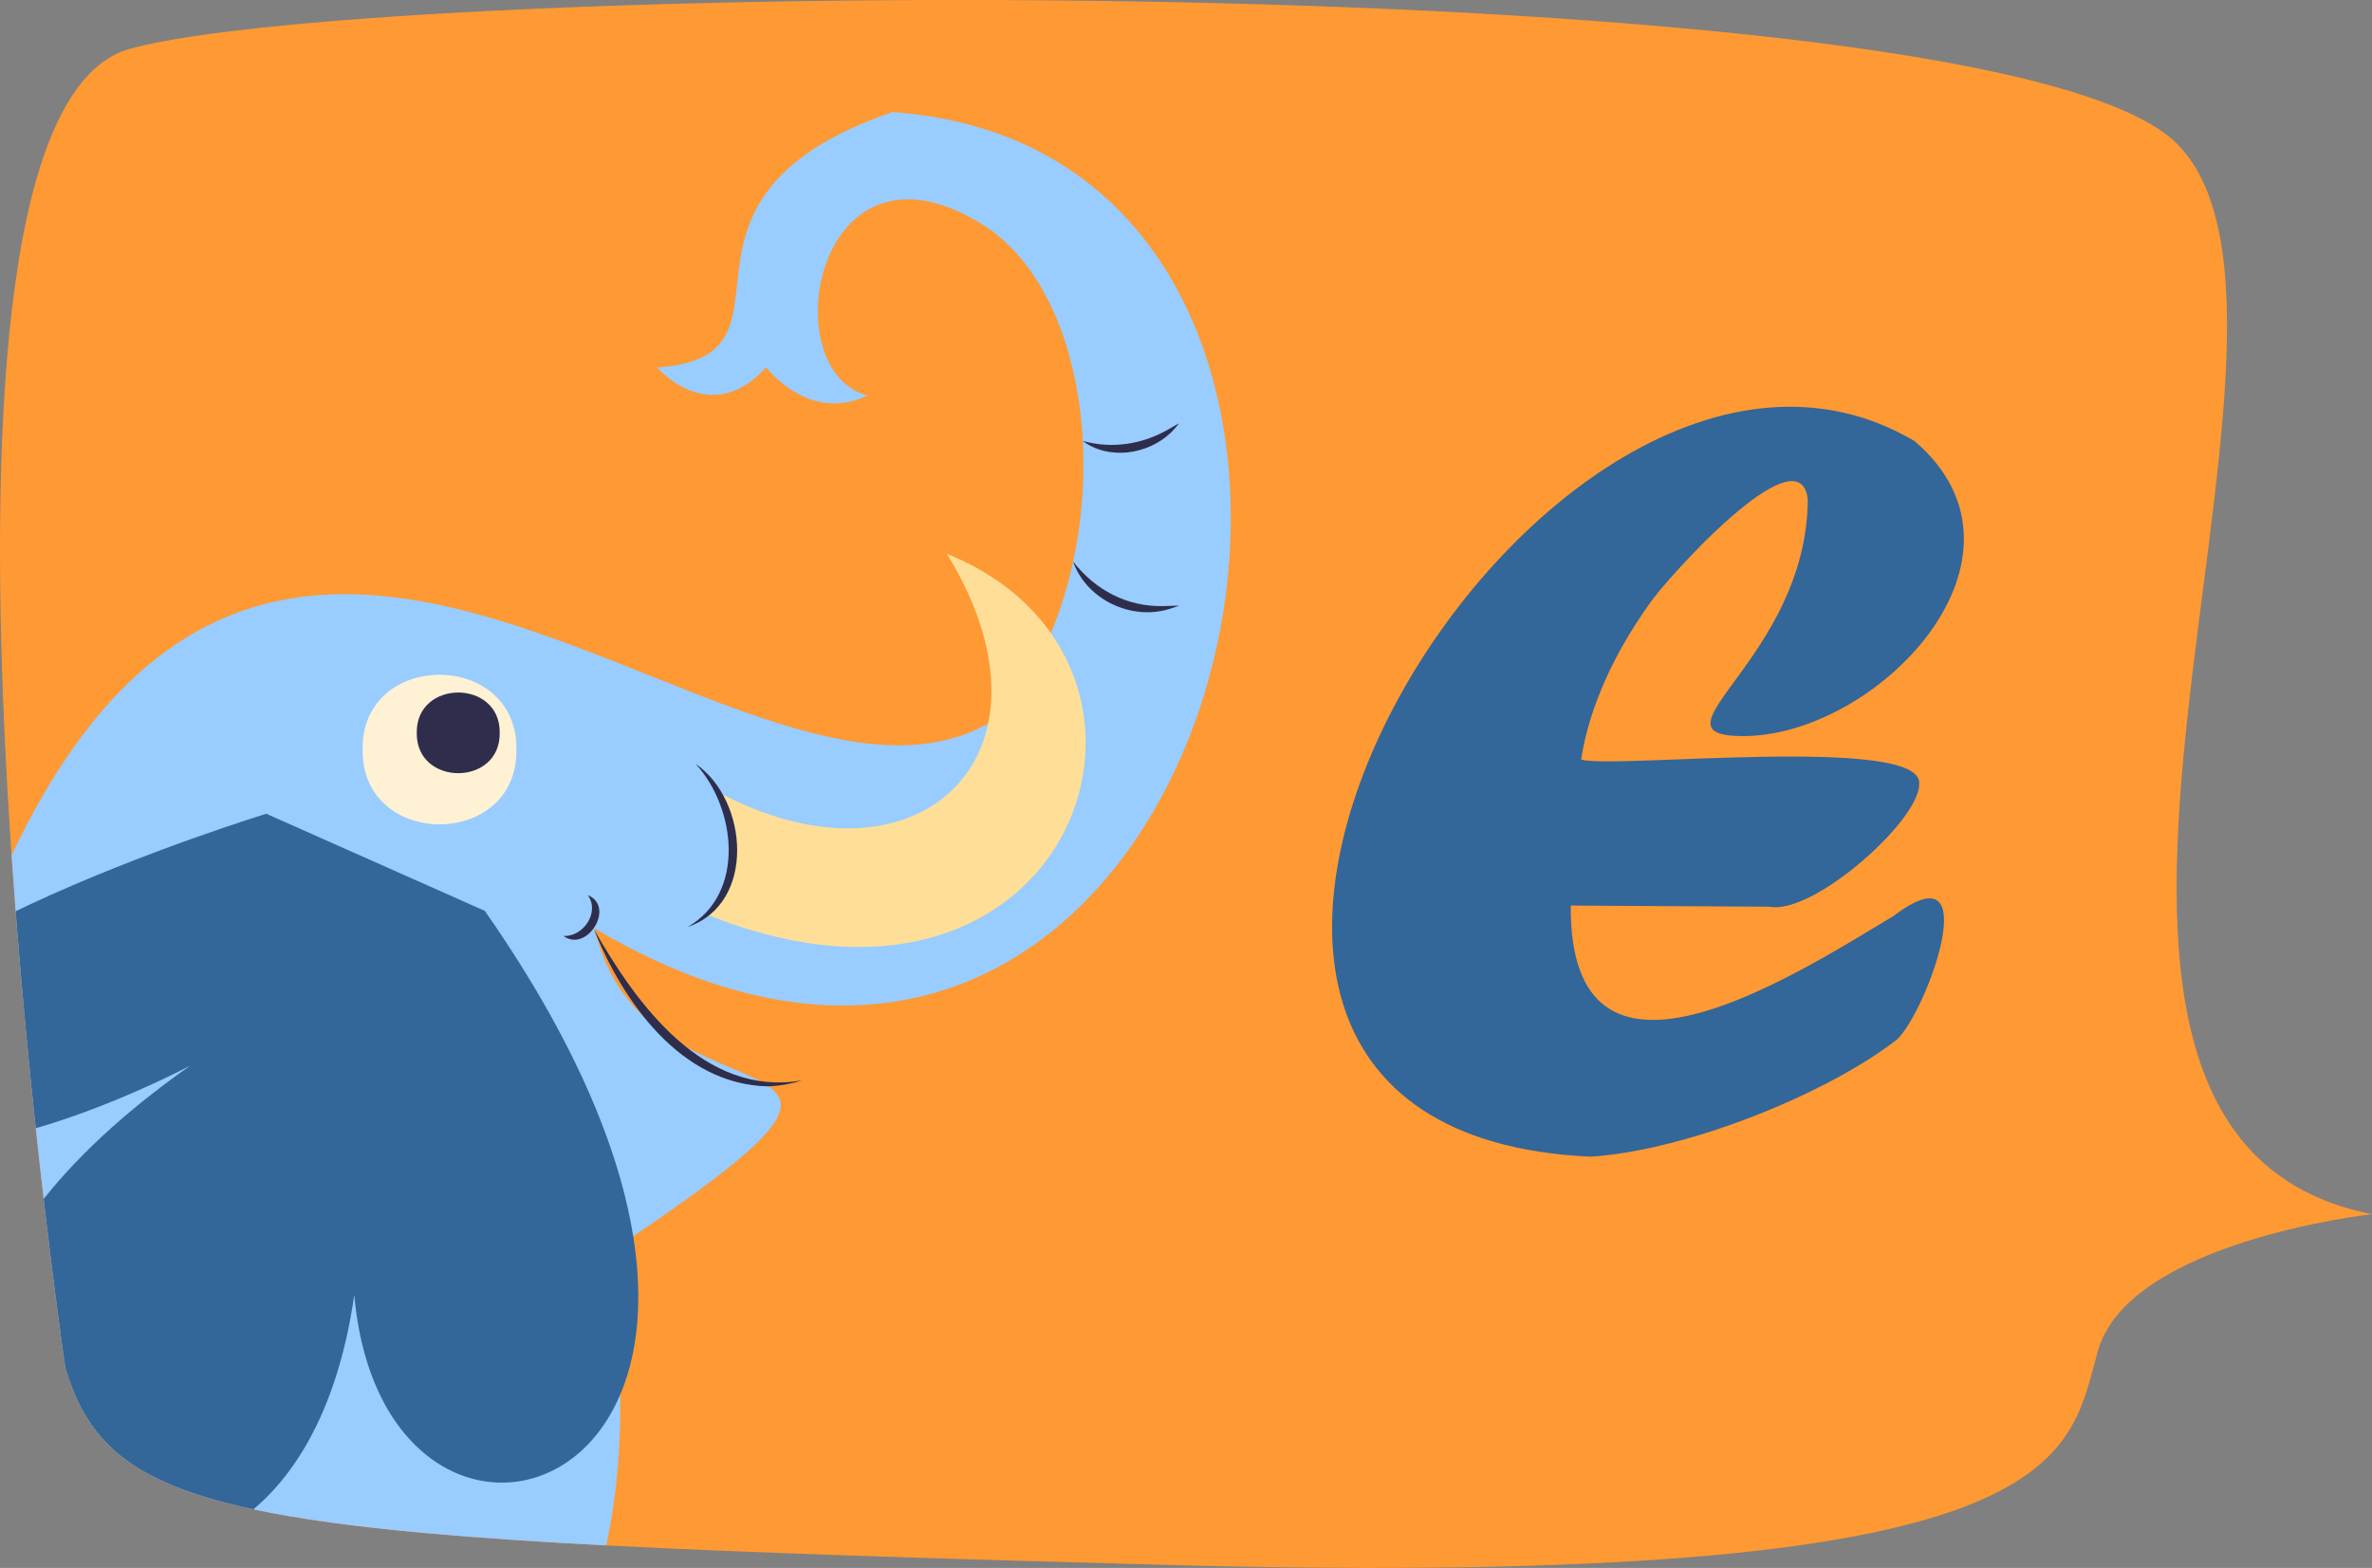
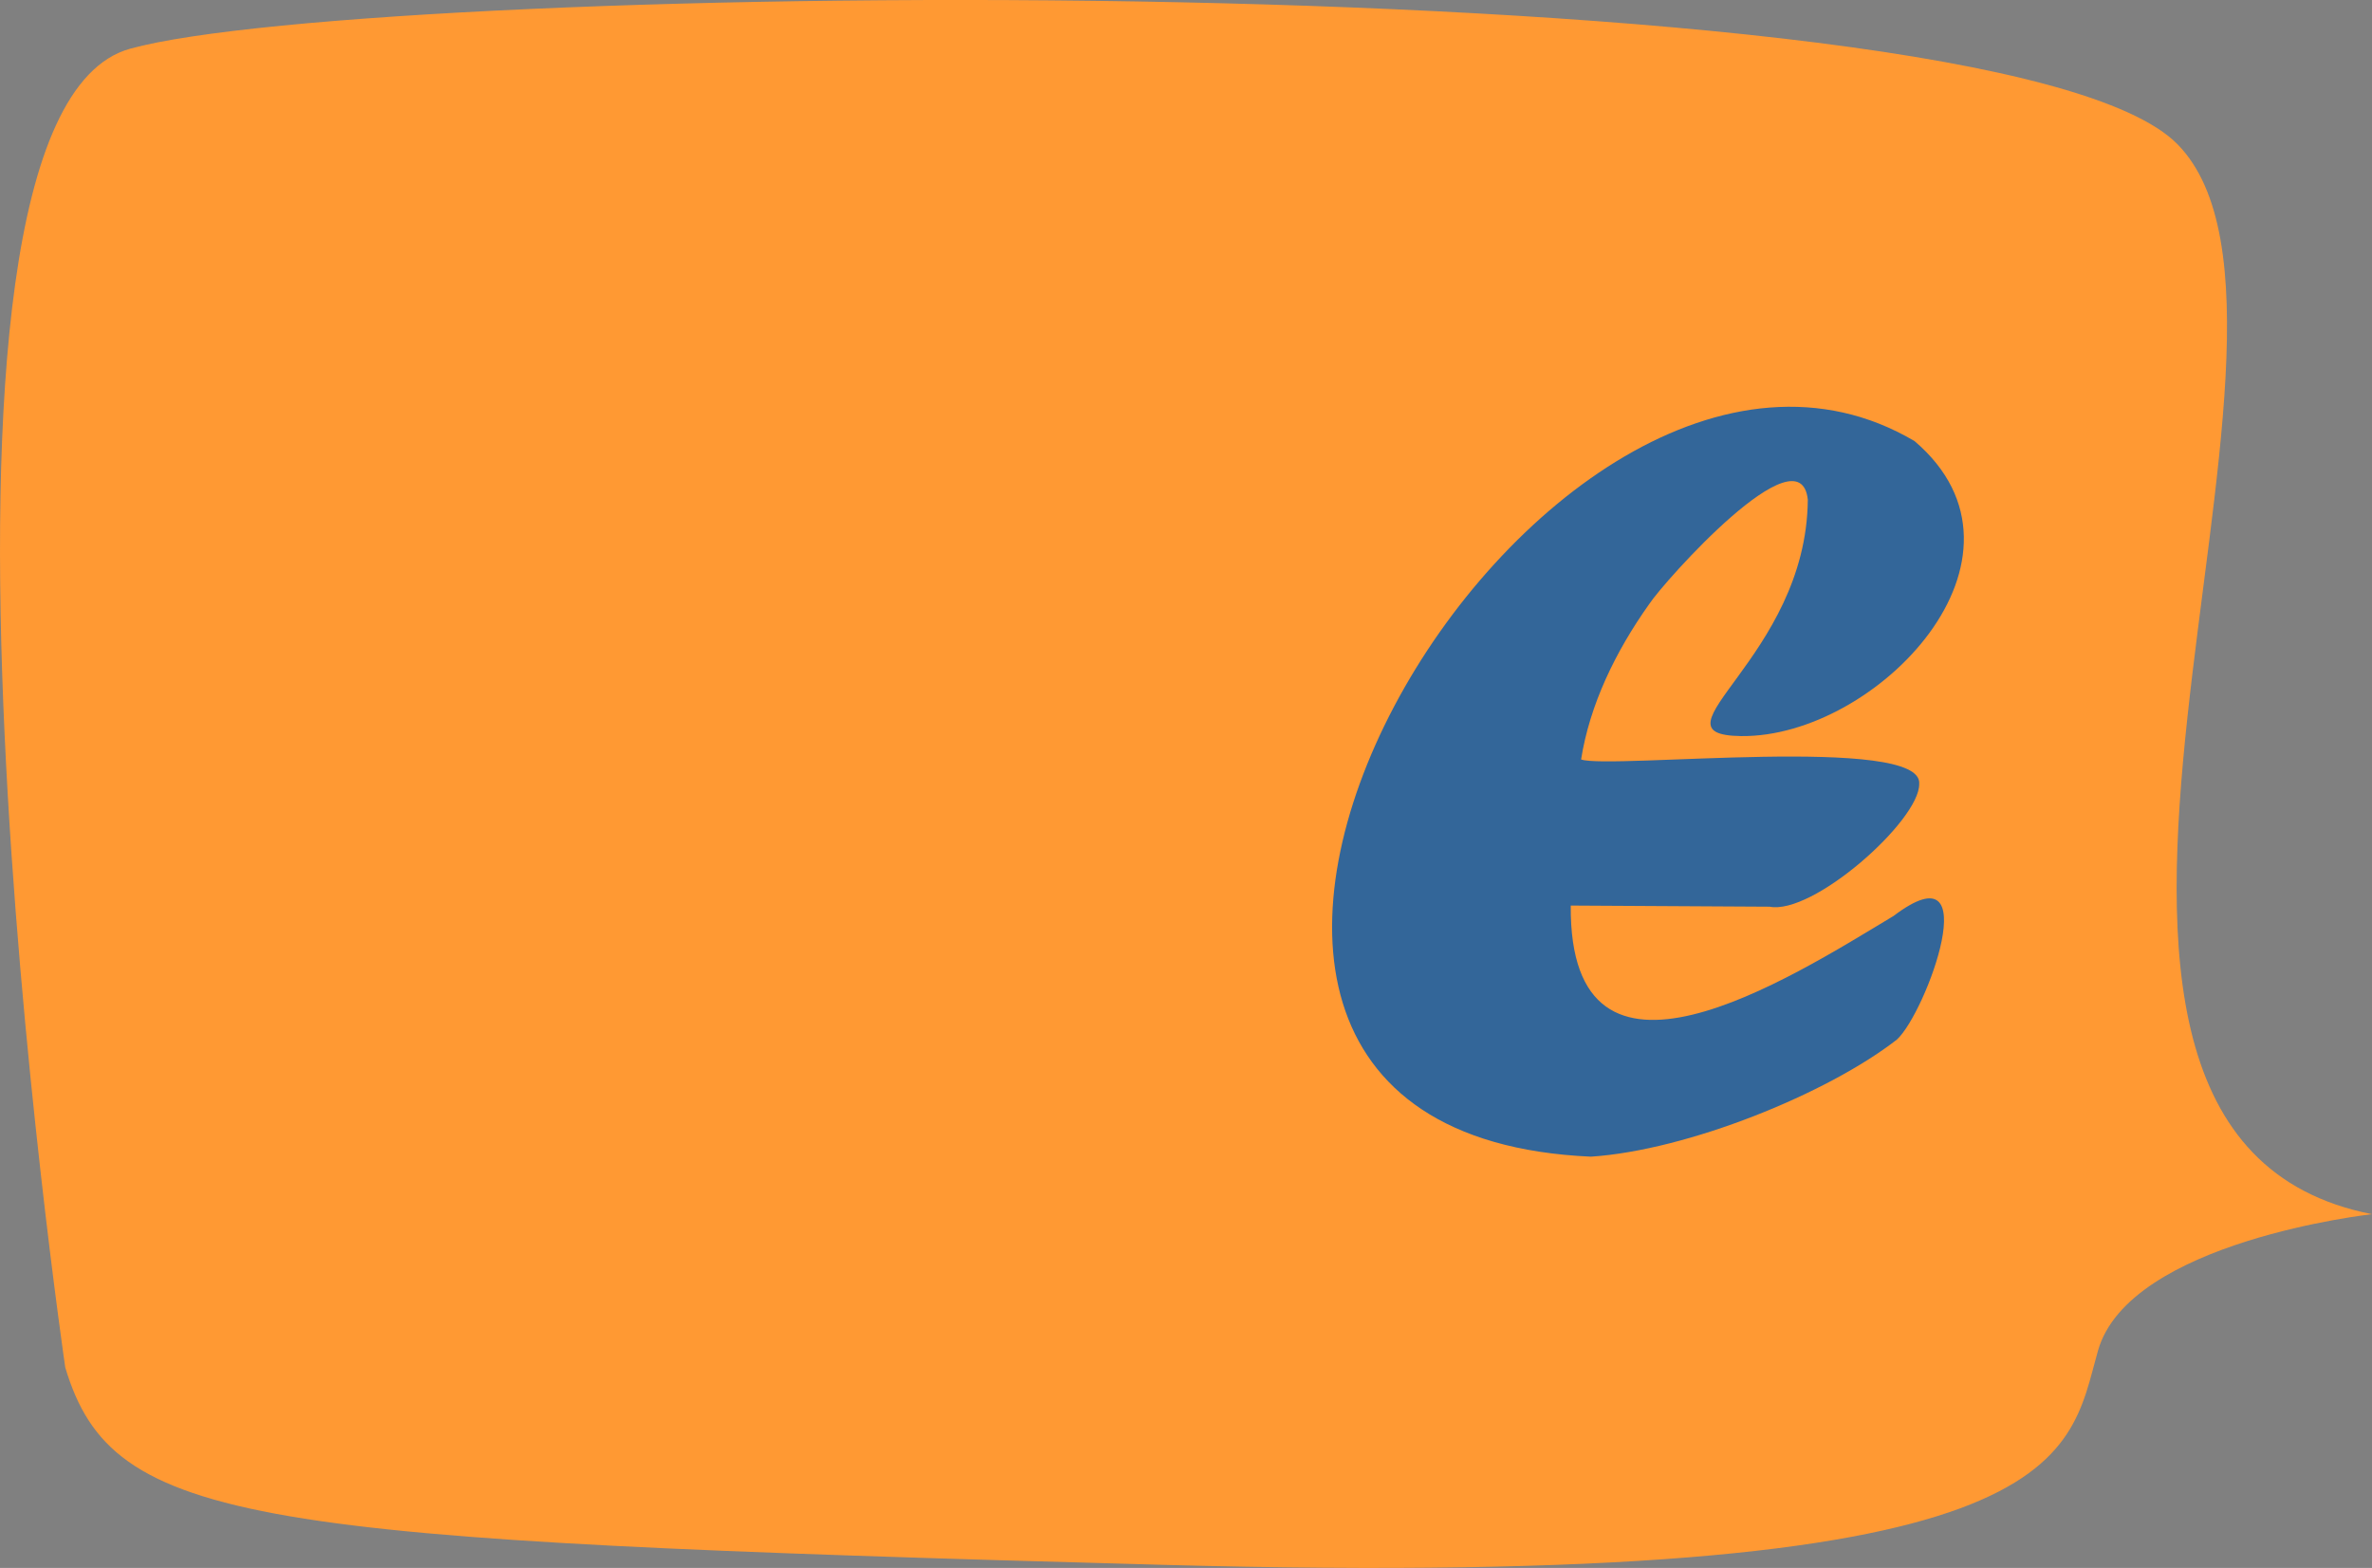
<svg xmlns="http://www.w3.org/2000/svg" viewBox="0 0 272.56 180.21">
  <rect x="0" y="0" width="272.56" height="180.21" fill="#808080" stroke="none" />
  <defs>
    <clipPath id="a">
-       <path d="M7.5 157.17S-13.58 13.49 14.95 5.6c28.52-7.89 214.74-10.01 235.28 11 20.54 21-25 113.66 22.33 122.95 0 0-27.92 3.08-31.49 15.7s-2.79 27.47-107.55 24.6C28.76 176.99 12.95 175.38 7.5 157.17Z" fill="none" />
-     </clipPath>
+       </clipPath>
  </defs>
  <path d="M7.5 157.17S-13.58 13.49 14.95 5.6c28.52-7.89 214.74-10.01 235.28 11 20.54 21-25 113.66 22.33 122.95 0 0-27.92 3.08-31.49 15.7s-2.79 27.47-107.55 24.6C28.76 176.99 12.95 175.38 7.5 157.17Z" fill="#f93" />
  <path d="m203.29 104.21-22.8-.13c-.19 24.64 25.1 8.41 37.1 1.19 10.85-8.22 3.75 11.12.38 14.21-8 6.23-24.07 12.73-35.16 13.46-67.1-2.97-5.63-107.56 37.19-82.24 15.61 13.34-4.38 34.1-19.95 33.9-11.04-.15 7.53-9.01 7.68-27.17-.86-8.13-16.52 9.39-18.24 12.02-3.85 5.42-6.82 11.54-7.81 17.84 3.33 1.15 39.39-2.91 38.85 2.82.06 4.18-12.24 15.14-17.24 14.09Z" fill="#369" />
  <g clip-path="url(#a)">
    <path d="M102.53 12.88c-29.39 10.14-8.6 28.04-27.01 29.36 0 0 6.05 7.11 12.51-.02 0 0 4.91 6.5 11.66 3.23-10.82-2.73-6.11-31.18 12.78-19.91 14.63 8.57 16.3 39.84 2.86 56.48C84.8 104 22.24 14.79-7.76 123.61c3.44 13.27-21.03 33.6-21.03 33.6l18.3 44.71c41.7 26.08 91.15 8.06 80.23-57.81 42.85-28.43 4.29-12.17-1.42-37.4 74.03 43.85 102.75-89.01 34.21-93.83Z" fill="#9cf" />
    <g fill="#2e2e4c">
      <path d="M124.42 50.68c3.32.93 6.8.4 9.76-1.29.44-.23.85-.51 1.31-.73-.32.39-.65.78-1.02 1.13-2.62 2.46-7.08 3.12-10.05.89Zm-1.11 13.86c2.55 3.31 6.27 5.23 10.4 5.12.59 0 1.17-.06 1.78-.05-.56.2-1.14.41-1.73.54-4.23.99-9.02-1.46-10.45-5.61Zm-55.06 42.27c4.89 8.64 12.67 19.34 23.93 17.36-1.28.41-2.62.64-3.98.69-9.91-.23-16.62-9.65-19.95-18.05Z" />
-       <path d="M64.74 107.57c2.29.14 4.23-2.74 2.8-4.69 3.22 1.32-.09 6.68-2.8 4.69Z" />
    </g>
    <path d="M59.34 86.15c.17 11.46-17.83 11.46-17.67 0-.17-11.46 17.83-11.46 17.67 0Z" fill="#fff1d4" />
-     <path d="M57.42 84.23c.09 6.18-9.62 6.18-9.53 0-.09-6.18 9.62-6.18 9.53 0Z" fill="#2e2e4c" />
-     <path d="M55.71 104.69c45.65 65.45-11.33 85.56-15 44.14-8.57 59.59-81.54 17.68-18.85-26.35 0 0-34.26 18.26-40.81 3.23-6.55-15.03 49.55-32.18 49.55-32.18" fill="#369" />
-     <path d="M81.16 105.09c42.3 17.08 58.37-29 27.64-41.44 14.32 23.25-3.55 39.9-26.74 27.14 0 0 5.97 6.42-.9 14.29" fill="#ffdf97" />
    <path d="M79.94 87.8c6.05 4.16 6.96 16.05-.9 18.73 6.67-3.88 5.54-13.66.9-18.73Z" fill="#2e2e4c" />
  </g>
</svg>